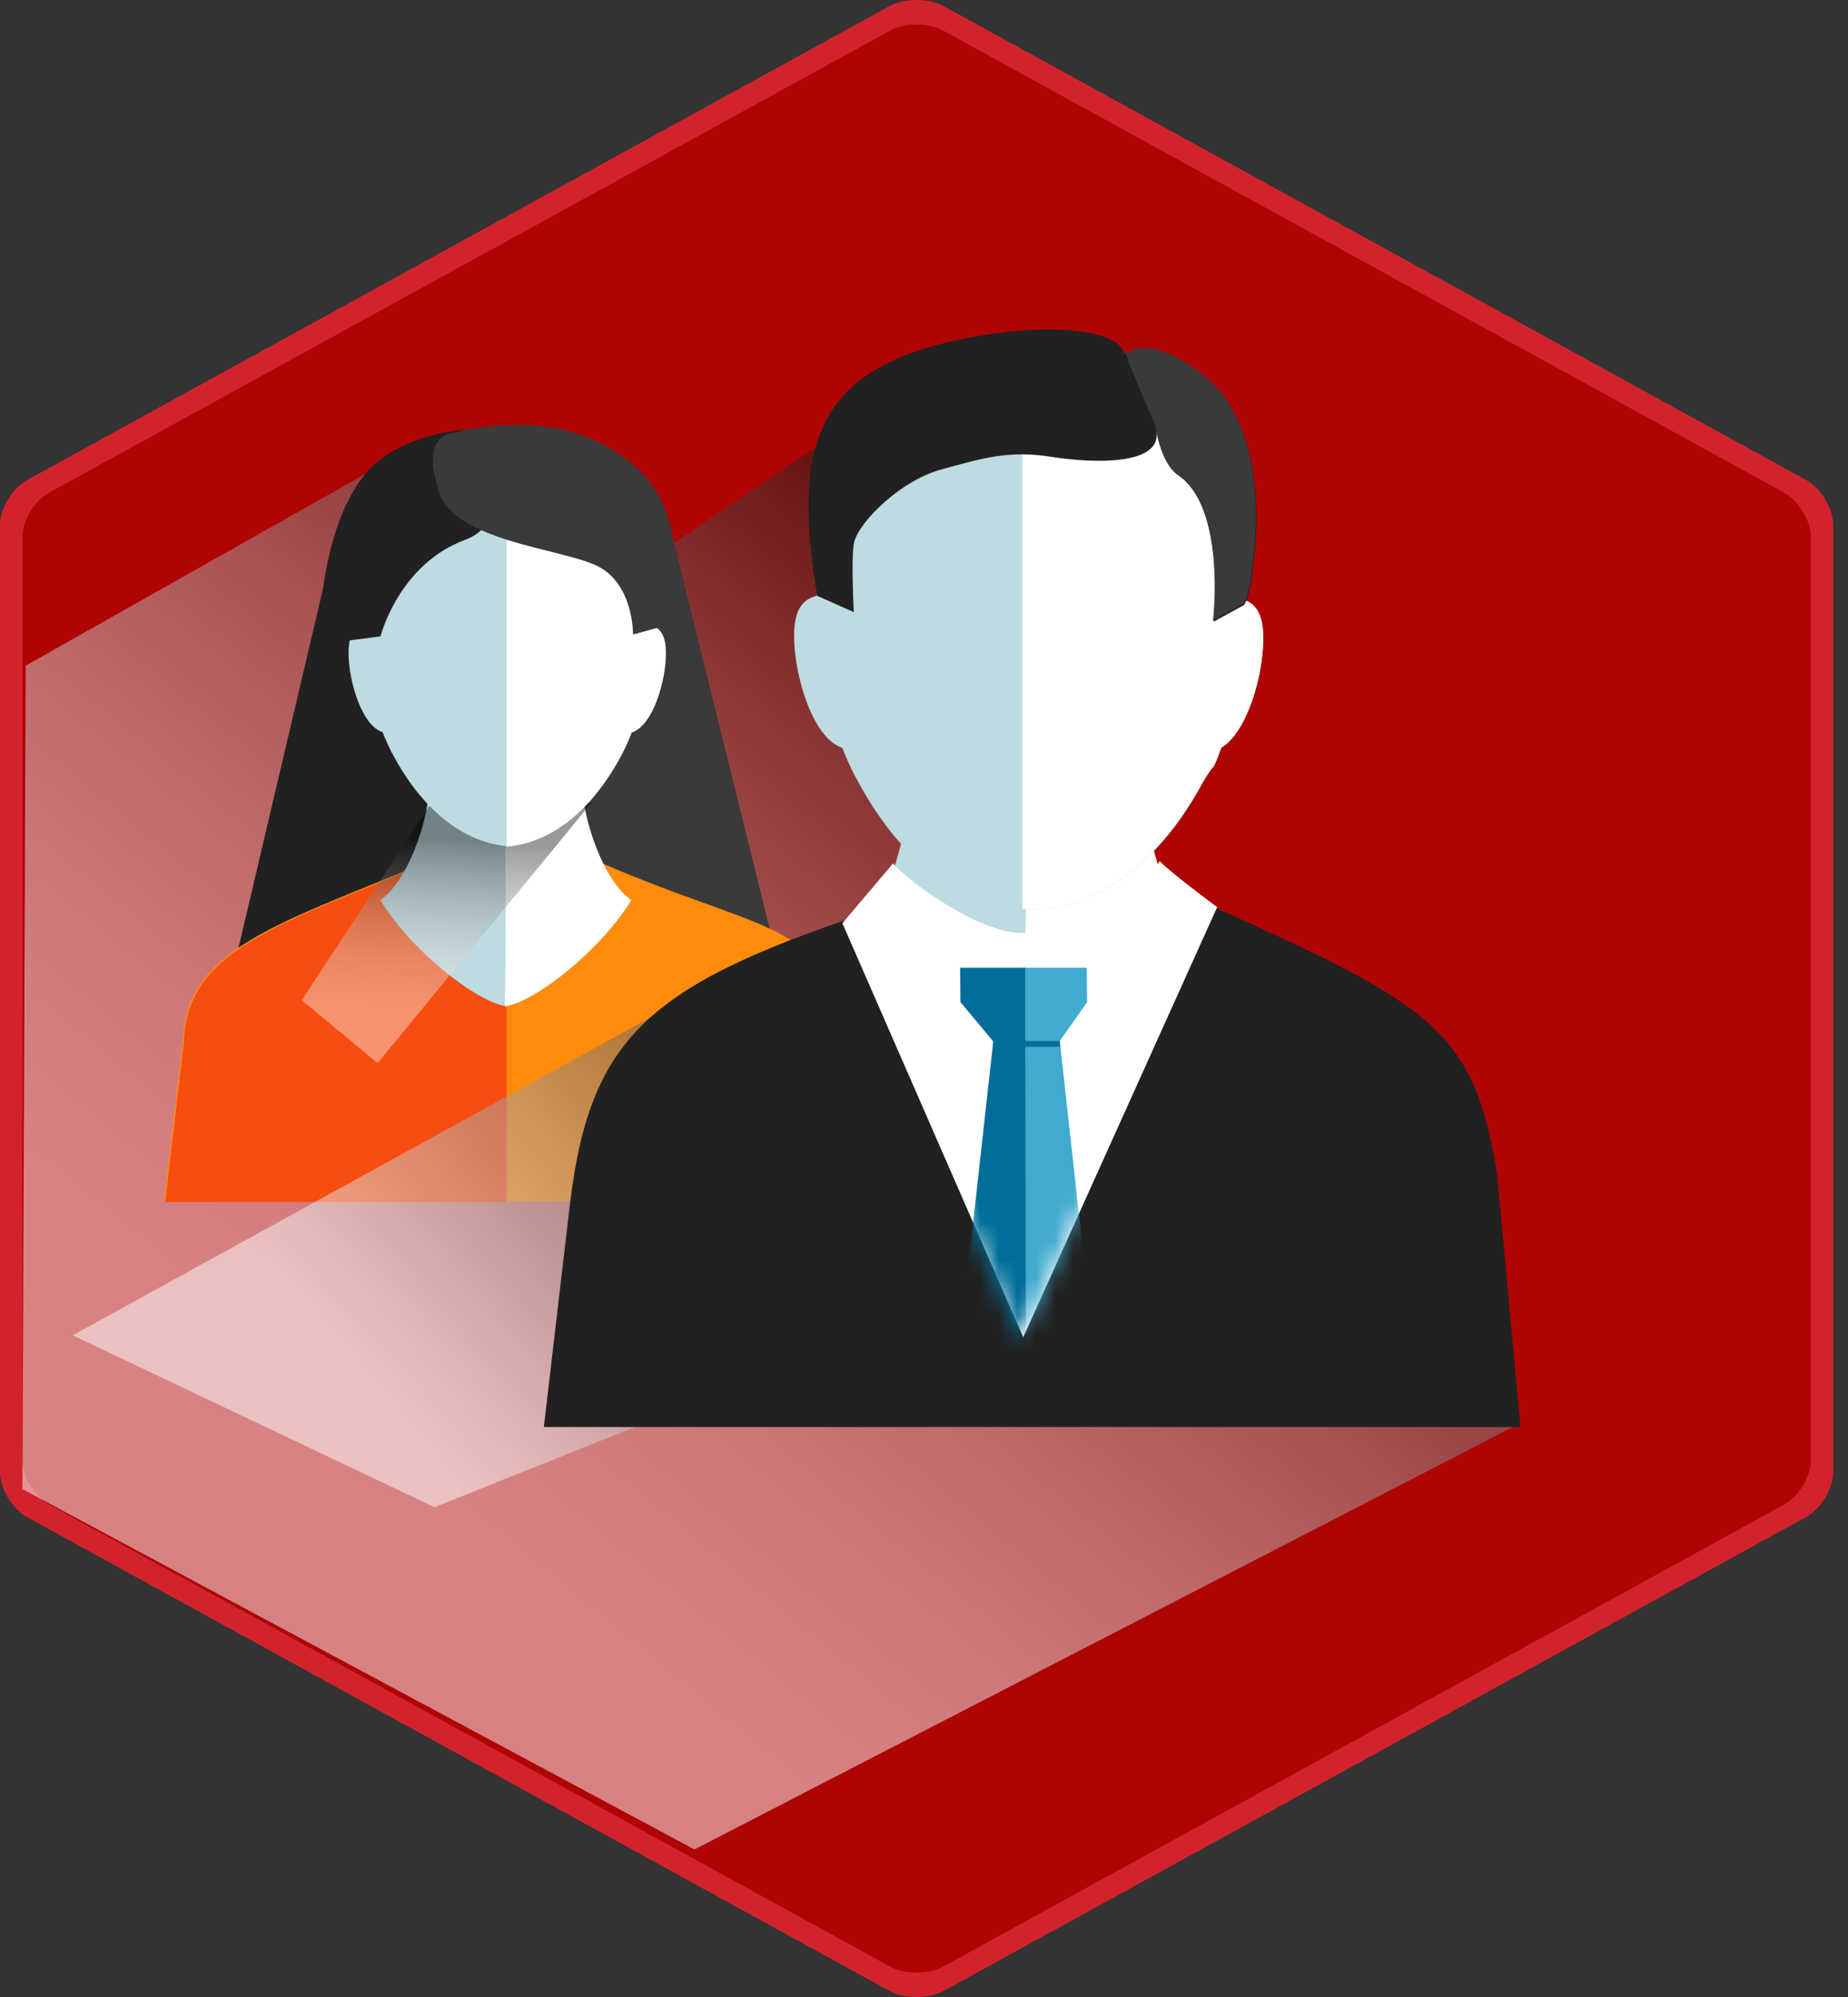
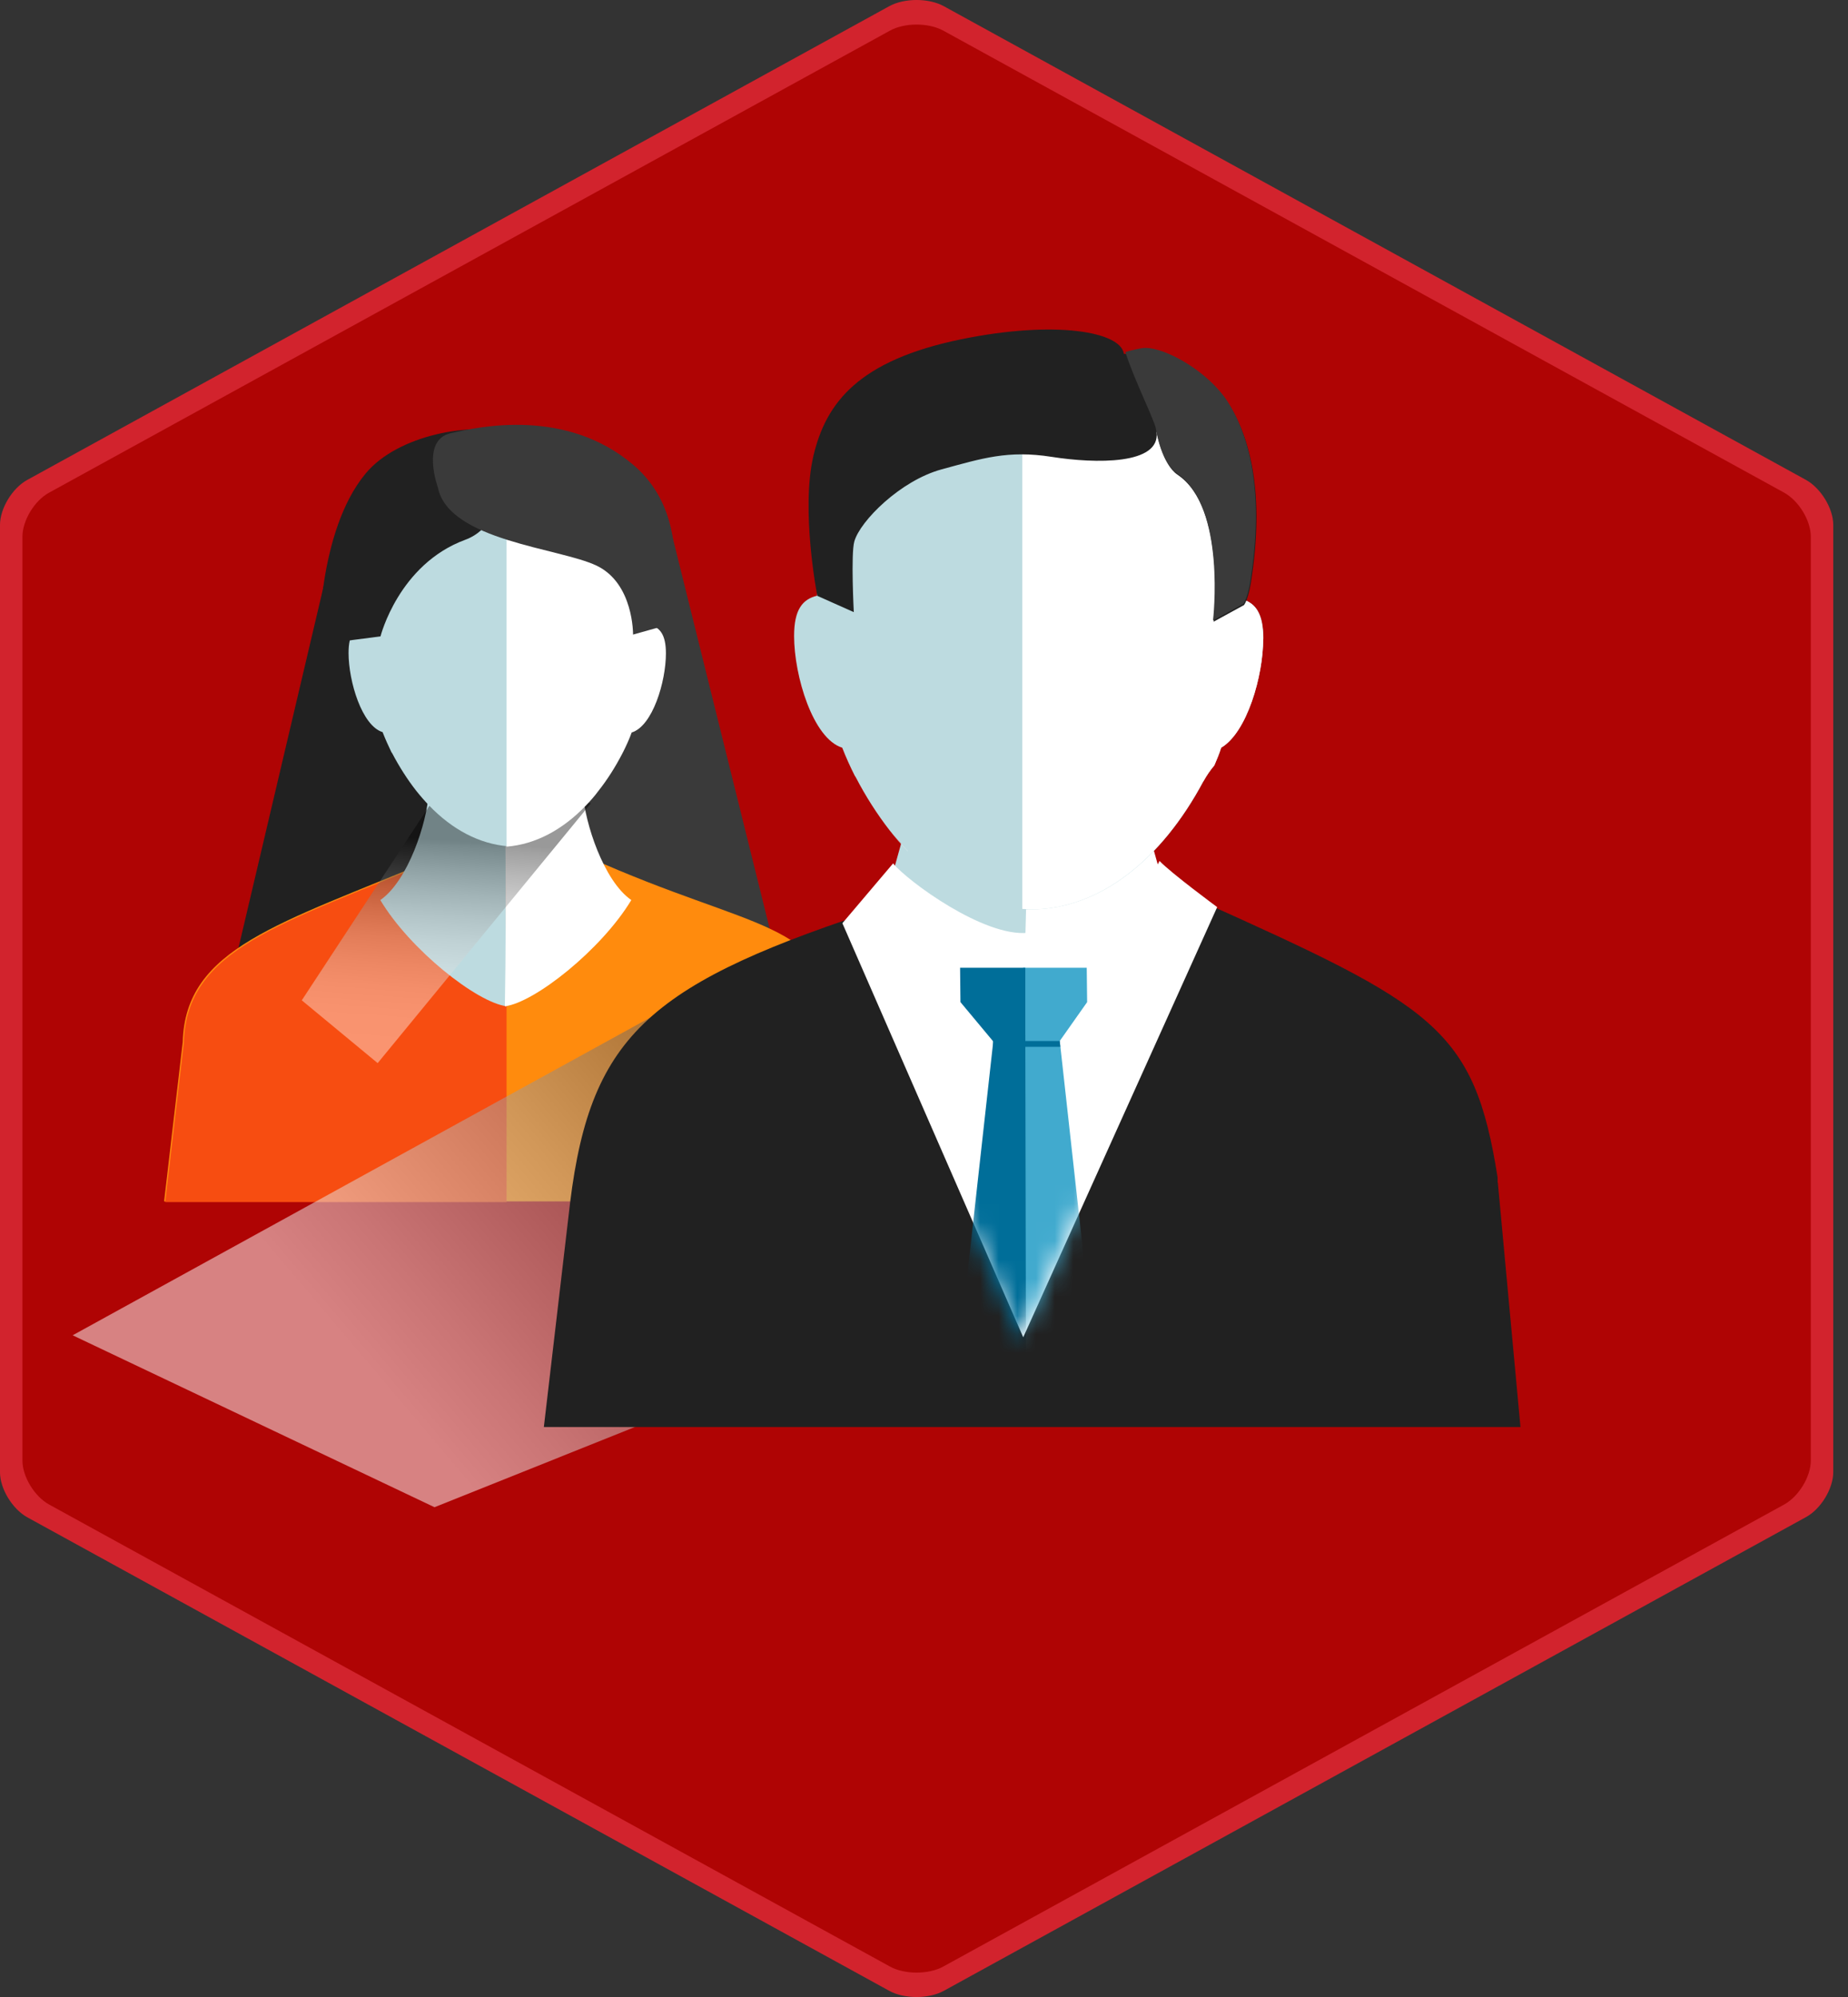
<svg xmlns="http://www.w3.org/2000/svg" width="99" height="107" viewBox="0 0 99 107" fill="none">
  <rect x="0" y="0" width="99" height="107" fill="#333333" stroke="none" />
  <g style="mix-blend-mode:screen" opacity="0.78">
    <path d="M98.21 78.876C98.21 79.758 97.548 80.854 96.743 81.29L50.567 106.665C49.762 107.112 48.438 107.112 47.633 106.665L1.467 81.3C0.662 80.854 0 79.768 0 78.885V28.125C0 27.242 0.662 26.146 1.467 25.71L47.633 0.335C48.438 -0.112 49.762 -0.112 50.567 0.335L96.743 25.71C97.548 26.156 98.21 27.242 98.21 28.125V78.876Z" fill="#FF1F2C" />
  </g>
  <path d="M97.008 78.255C97.008 79.118 96.366 80.175 95.582 80.611L50.536 105.366C49.752 105.802 48.458 105.802 47.674 105.366L2.628 80.611C1.844 80.175 1.202 79.118 1.202 78.255V28.755C1.202 27.892 1.844 26.825 2.628 26.398L47.674 1.643C48.458 1.207 49.742 1.207 50.536 1.643L95.582 26.398C96.366 26.835 97.008 27.892 97.008 28.755V78.264V78.255Z" fill="#AF0404" />
-   <path style="mix-blend-mode:multiply" opacity="0.5" d="M31.915 31.945L45.82 22.52L61.161 30.277L61.141 47.304L78.723 59.24L81.168 76.393L37.202 99.093L1.202 79.787L1.375 35.668L21.413 24.353L31.915 31.945Z" fill="url(#paint0_linear_353_16)" />
  <path d="M35.878 28.163L41.847 52.239L29.633 50.019L29.501 37.831L35.878 28.163Z" fill="#3A3A3A" />
  <path d="M17.685 29.928L12.51 51.919L24.856 58.94L24.061 32.779L17.685 29.928Z" fill="#212121" />
  <path d="M45.035 55.081V54.887C44.139 49.205 40.492 49.961 31.497 45.918L23.195 46.044C14.964 49.515 9.922 50.785 9.789 55.837L8.791 64.37H45.901L45.035 55.081Z" fill="#FF8B0D" />
  <path d="M9.85 55.876L8.852 64.409H27.137V46.024L23.256 46.082C15.025 49.554 9.982 50.824 9.85 55.876Z" fill="#F74D11" />
  <path d="M22.961 42.543C22.87 44.056 21.872 47.188 20.374 48.225C21.963 50.882 25.549 53.723 27.148 53.917C27.046 48.138 27.148 42.543 27.148 42.543H22.961Z" fill="#BDDBE0" />
  <path d="M31.233 42.543C31.334 44.056 32.323 47.188 33.82 48.225C32.221 50.882 28.635 53.723 27.046 53.917C27.148 48.138 27.046 42.543 27.046 42.543H31.233Z" fill="white" />
  <path style="mix-blend-mode:multiply" opacity="0.4" d="M31.661 43.038L20.232 56.962L16.167 53.597L24.204 41.341L31.661 43.038Z" fill="url(#paint1_linear_353_16)" />
  <path d="M19.875 27.679C18.979 29.259 19.437 31.334 19.549 33.458C18.999 33.593 18.673 33.971 18.673 34.99C18.673 36.502 19.386 38.888 20.496 39.227C20.639 39.596 20.802 39.954 20.965 40.294C20.975 40.313 20.985 40.332 21.006 40.352C21.393 41.089 21.82 41.758 22.289 42.359C22.513 42.64 22.747 42.912 22.992 43.164C24.225 44.444 25.671 45.219 27.22 45.345V23.654C24.622 23.664 21.332 25.119 19.875 27.659V27.679Z" fill="#BDDBE0" />
  <path d="M27.138 23.674V45.365C28.686 45.239 30.133 44.463 31.365 43.183C31.61 42.931 31.844 42.669 32.058 42.378C32.526 41.787 32.954 41.118 33.341 40.371C33.341 40.352 33.362 40.332 33.372 40.313C33.545 39.964 33.708 39.615 33.84 39.246C34.961 38.907 35.674 36.522 35.674 35.009C35.674 33.991 35.348 33.613 34.798 33.477C34.91 31.353 35.369 29.269 34.472 27.698C33.026 25.148 29.725 23.703 27.138 23.693V23.674Z" fill="white" />
  <path d="M27.148 23.199C25.355 22.627 21.331 23.257 19.579 25.381C16.991 28.513 17.093 34.524 17.093 34.524L20.384 34.098C20.384 34.098 21.351 30.238 24.927 28.92C27.637 27.921 27.158 23.199 27.158 23.199H27.148Z" fill="#212121" />
  <path d="M23.461 26.137C24.062 28.978 29.971 29.356 31.957 30.306C33.953 31.256 33.913 34.001 33.913 34.001L35.604 33.526C35.604 33.526 37.6 28.018 33.913 24.896C30.327 21.861 25.712 22.84 24.123 23.218C22.534 23.596 23.461 26.127 23.461 26.127V26.137Z" fill="#3A3A3A" />
  <path style="mix-blend-mode:multiply" opacity="0.5" d="M49.467 70.275L23.277 80.757L3.892 71.545L39.117 52.162L49.467 70.275Z" fill="url(#paint2_linear_353_16)" />
  <path d="M80.231 63.371V63.099C78.968 55.081 76.839 53.898 64.157 48.206L47.593 48.535C34.911 52.627 31.661 55.352 30.541 64.438L29.135 76.461H81.454L80.241 63.361L80.231 63.371Z" fill="#212121" />
  <path d="M48.499 44.395L47.379 48.4L55.202 54.412L54.958 45.064L48.499 44.395Z" fill="#BDDBE0" />
  <path d="M61.518 44.531L62.649 48.535L54.815 54.547L55.06 45.2L61.518 44.531Z" fill="white" />
  <path d="M47.848 46.266C48.622 47.207 52.707 50.222 55.07 49.98C57.423 49.738 61.345 47.74 62.119 46.131C62.761 46.8 65.206 48.603 65.206 48.603L54.816 71.652L45.128 49.466L47.848 46.257V46.266Z" fill="white" />
  <path d="M47.645 44.473C47.96 44.88 48.286 45.258 48.633 45.607C48.633 45.607 48.633 45.597 48.633 45.588C48.286 45.239 47.96 44.87 47.645 44.473Z" fill="white" />
  <path d="M67.682 34.233C67.682 32.876 67.274 32.333 66.571 32.11C66.734 29.337 67.162 26.408 66.093 24.372C64.066 20.494 58.463 18.108 54.633 18.108C50.802 18.108 46.29 20.154 44.232 23.761C42.969 25.991 43.611 28.92 43.774 31.916C42.999 32.11 42.541 32.643 42.541 34.078C42.541 36.211 43.55 39.576 45.118 40.061C45.322 40.584 45.546 41.079 45.791 41.564C45.811 41.593 45.831 41.622 45.842 41.641C46.381 42.679 46.993 43.629 47.645 44.473C47.96 44.87 48.297 45.239 48.633 45.588V45.607C50.538 47.576 52.789 48.729 55.213 48.729C58.911 48.729 62.232 46.063 64.473 41.855C64.646 41.544 64.84 41.263 65.054 41.011C65.186 40.701 65.319 40.391 65.42 40.061C66.806 39.246 67.672 36.211 67.672 34.233H67.682Z" fill="#BDDBE0" />
  <path d="M64.473 41.855C64.646 41.544 64.839 41.263 65.053 41.011C65.186 40.701 65.318 40.391 65.42 40.061C66.805 39.246 67.671 36.211 67.671 34.233C67.671 32.876 67.264 32.333 66.561 32.11C66.724 29.337 67.152 26.408 66.082 24.372C64.075 20.542 58.585 18.176 54.765 18.118V48.7C54.917 48.7 55.06 48.73 55.203 48.73C58.9 48.73 62.221 46.063 64.462 41.855H64.473Z" fill="white" />
  <path d="M61.956 23.141C62.19 24.915 58.676 24.847 56.343 24.479C54 24.11 52.625 24.556 50.445 25.148C48.234 25.749 46.075 27.921 45.769 29.007C45.576 29.657 45.739 32.798 45.739 32.798L43.783 31.925C43.783 31.925 42.886 27.339 43.579 24.411C44.251 21.589 45.973 19.311 51.504 18.176C56.526 17.148 60.041 17.769 60.204 18.952C60.591 19.029 60.907 18.729 61.375 18.729C62.547 18.729 64.767 20.028 65.786 21.589C66.805 23.15 67.772 26.001 67.07 30.83C66.917 32.09 66.642 32.42 66.642 32.42L65.012 33.312C65.012 33.312 65.735 27.223 63.087 25.439C62.251 24.876 61.966 23.141 61.966 23.141H61.956Z" fill="#212121" />
  <path d="M63.057 25.371C65.706 27.155 64.982 33.244 64.982 33.244L66.612 32.352C66.612 32.352 66.887 32.013 67.04 30.752C67.743 25.923 66.765 23.063 65.756 21.502C64.738 19.941 62.517 18.641 61.346 18.641C61.111 18.641 60.48 18.797 60.286 18.864C60.785 20.435 61.947 22.695 61.936 23.063C61.936 23.063 62.211 24.799 63.057 25.361V25.371Z" fill="#3A3A3A" />
-   <path d="M61.935 23.073C61.935 23.179 61.915 23.335 61.905 23.48C61.935 23.354 61.955 23.218 61.935 23.073Z" fill="#3A3A3A" />
  <mask id="mask0_353_16" style="mask-type:luminance" maskUnits="userSpaceOnUse" x="44" y="46" width="22" height="26">
    <path d="M47.705 46.402C48.479 47.333 52.564 50.358 54.928 50.116C57.281 49.874 61.203 47.876 61.977 46.267C62.629 46.936 65.063 48.739 65.063 48.739L54.673 71.797L44.985 49.612L47.705 46.402Z" fill="white" />
  </mask>
  <g mask="url(#mask0_353_16)">
    <path d="M56.517 56.138H54.806V51.852H58.218L58.239 53.694L56.517 56.138Z" fill="#41AACE" />
    <path d="M56.74 55.478L59.735 82.522L54.988 86.07L54.886 85.974L54.713 55.507L56.74 55.478Z" fill="#41AACE" />
    <path d="M53.49 56.138H54.927V51.852H51.433L51.453 53.694L53.49 56.138Z" fill="#006E99" />
    <path d="M53.246 55.478L50.241 82.522L54.988 86.07L54.927 55.478H53.246Z" fill="#006E99" />
    <path d="M56.802 56.089H53.206V55.779H56.771L56.802 56.089Z" fill="#006E99" />
  </g>
  <defs>
    <linearGradient id="paint0_linear_353_16" x1="13.226" y1="87.905" x2="60.502" y2="30.447" gradientUnits="userSpaceOnUse">
      <stop offset="0.18" stop-color="white" />
      <stop offset="0.26" stop-color="#F8F8F8" />
      <stop offset="0.36" stop-color="#E6E6E6" />
      <stop offset="0.48" stop-color="#C9C9C9" />
      <stop offset="0.61" stop-color="#A0A0A0" />
      <stop offset="0.75" stop-color="#6B6B6B" />
      <stop offset="0.9" stop-color="#2C2C2C" />
      <stop offset="1" />
    </linearGradient>
    <linearGradient id="paint1_linear_353_16" x1="28.044" y1="58.196" x2="29.203" y2="42.375" gradientUnits="userSpaceOnUse">
      <stop offset="0.1" stop-color="white" />
      <stop offset="0.21" stop-color="#FBFBFB" />
      <stop offset="0.3" stop-color="#F0F0F0" />
      <stop offset="0.38" stop-color="#DEDEDE" />
      <stop offset="0.47" stop-color="#C4C4C4" />
      <stop offset="0.55" stop-color="#A3A3A3" />
      <stop offset="0.63" stop-color="#7A7A7A" />
      <stop offset="0.71" stop-color="#4A4A4A" />
      <stop offset="0.79" stop-color="#141414" />
      <stop offset="0.81" />
    </linearGradient>
    <linearGradient id="paint2_linear_353_16" x1="3.78" y1="88.494" x2="48.289" y2="50.772" gradientUnits="userSpaceOnUse">
      <stop offset="0.38" stop-color="white" />
      <stop offset="0.46" stop-color="#E5E5E5" />
      <stop offset="0.63" stop-color="#A4A4A4" />
      <stop offset="0.86" stop-color="#3D3D3D" />
      <stop offset="1" />
    </linearGradient>
  </defs>
</svg>